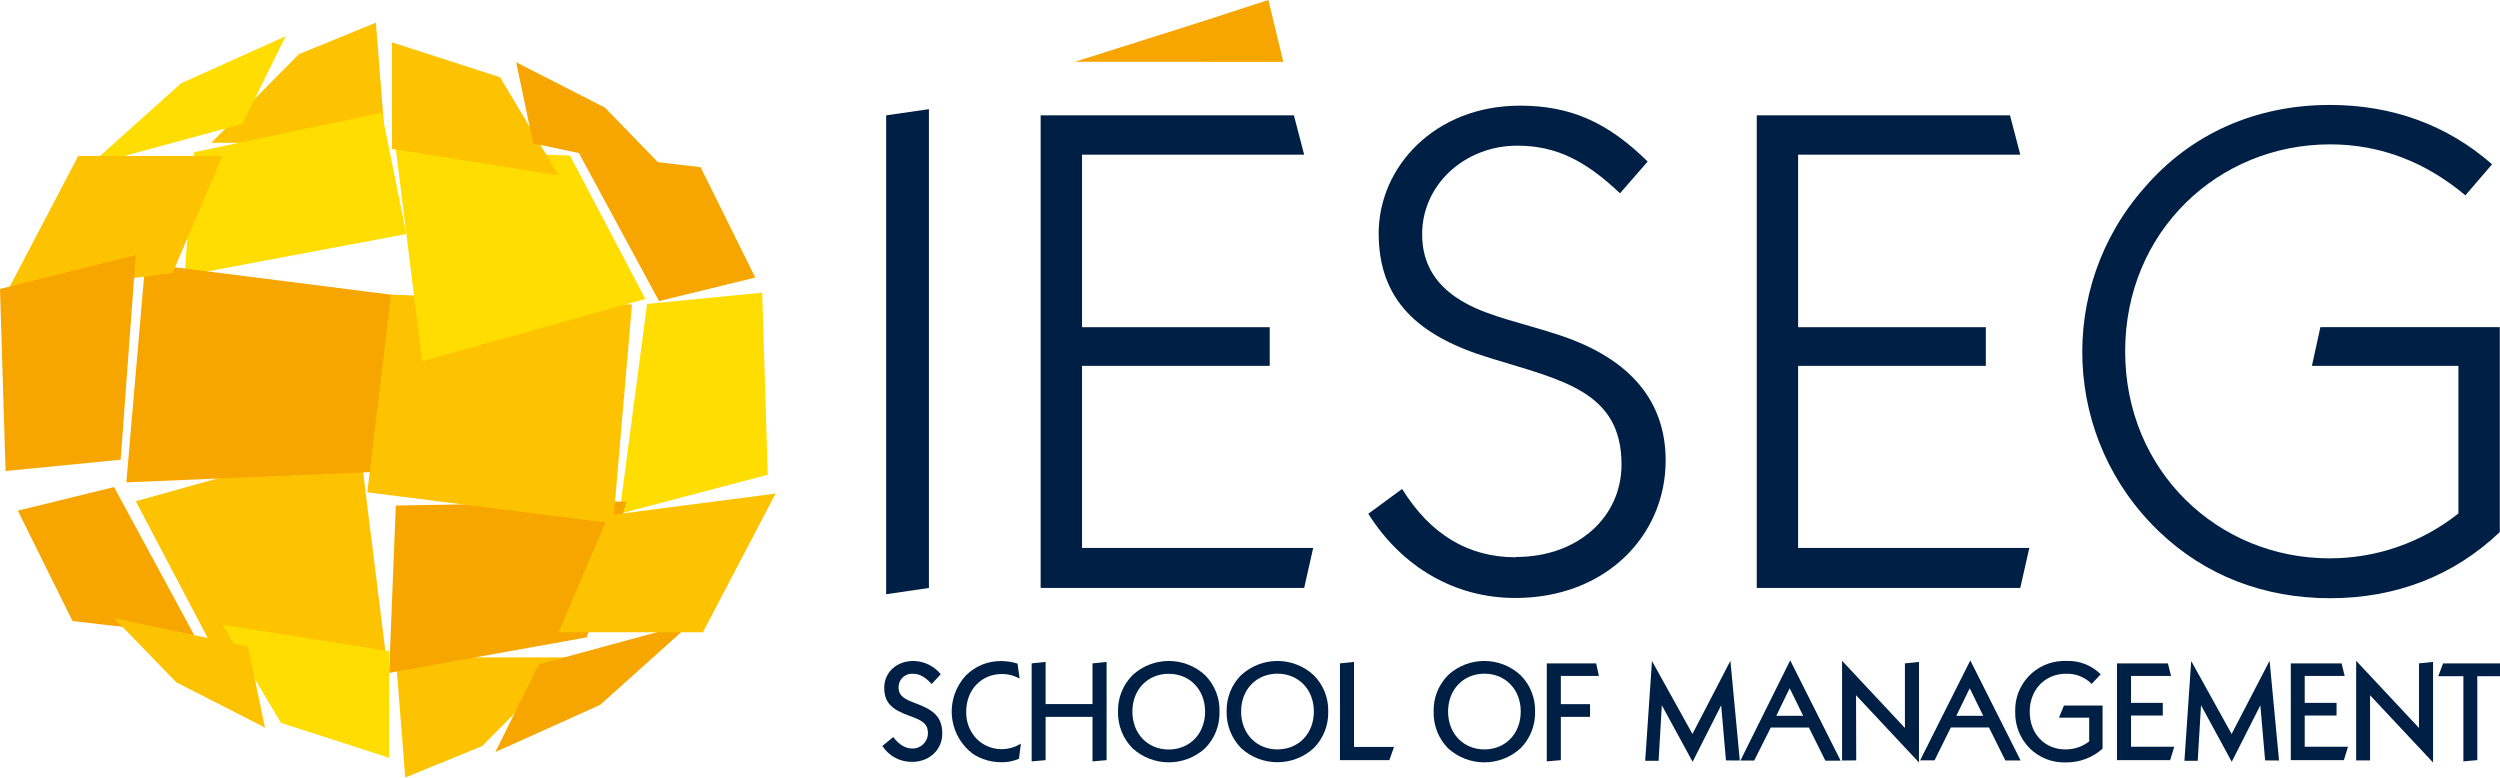
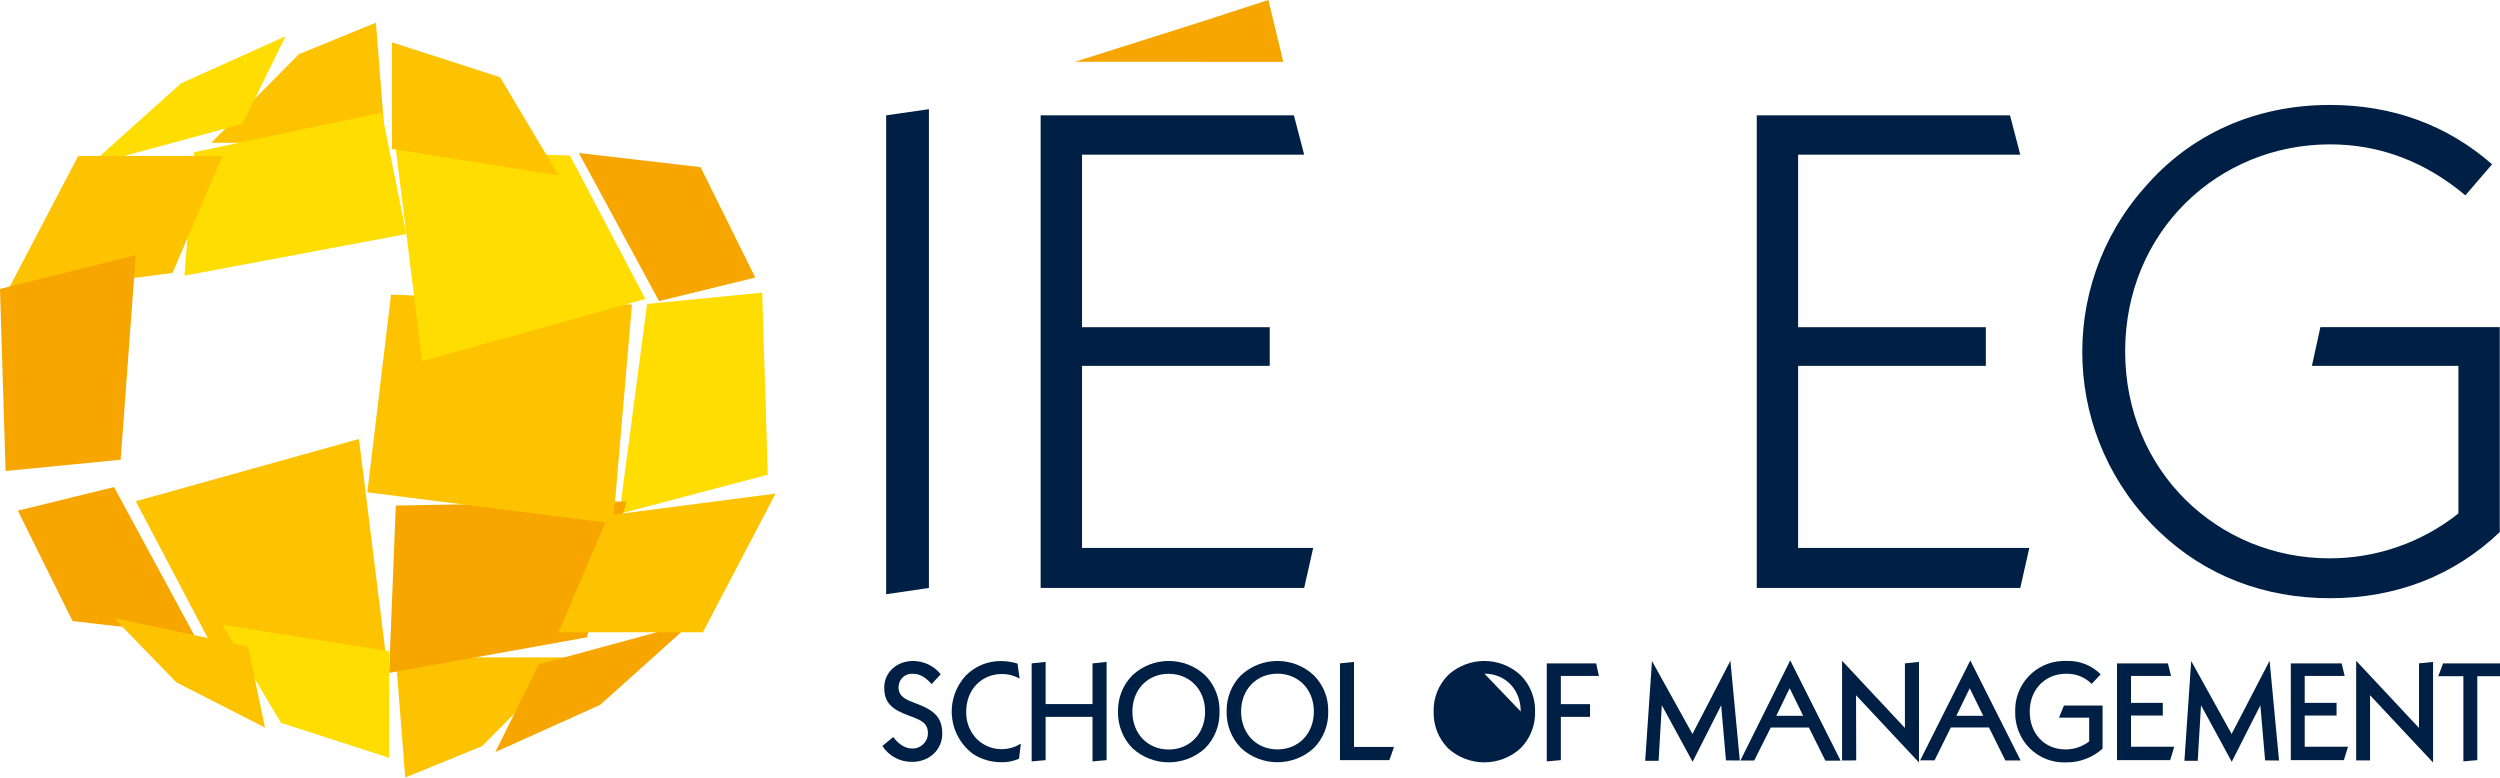
<svg xmlns="http://www.w3.org/2000/svg" id="Calque_2" data-name="Calque 2" viewBox="0 0 964.62 300">
  <defs>
    <style>
      .cls-1 {
        fill: #fd0;
      }

      .cls-2 {
        fill: #f7a600;
      }

      .cls-3 {
        fill: #fdc300;
      }

      .cls-4 {
        fill: #001f44;
      }
    </style>
  </defs>
  <g id="Calque_1-2" data-name="Calque 1">
    <g id="Calque_2-2" data-name="Calque 2">
      <g id="Layer_1" data-name="Layer 1">
        <polygon class="cls-3" points="148.7 55.09 145.04 8.74 115.35 20.88 81.51 55.09 148.7 55.09" />
        <polygon class="cls-1" points="147.3 43.47 74.95 58.73 71.17 106.37 156.79 90.29 147.3 43.47" />
        <polygon class="cls-2" points="6.88 197.04 27.99 239.63 74.95 245.09 44.01 187.93 6.88 197.04" />
        <polygon class="cls-3" points="52.38 193.4 81.51 248.73 148.7 251.27 138.5 169.38 52.38 193.4" />
        <polygon class="cls-1" points="85.87 241.08 150.14 251.27 150.14 292.4 108.44 278.93 85.87 241.08" />
        <polygon class="cls-1" points="296.24 183.16 294.09 112.91 249.68 117.27 239 198.26 296.24 183.16" />
        <polygon class="cls-2" points="291.42 107.09 270.31 64.49 223.35 59.04 254.29 116.18 291.42 107.09" />
        <polygon class="cls-3" points="152.72 253.66 156.36 300 186.05 287.87 219.91 253.66 152.72 253.66" />
-         <polygon class="cls-2" points="56.02 101.68 48.75 186.12 152.69 181.74 150.88 113.69 56.02 101.68" />
        <polygon class="cls-2" points="226.45 245.9 150.14 259.64 152.72 195.06 241.74 193.47 226.45 245.9" />
        <polygon class="cls-3" points="236.57 201.97 243.85 117.52 150.88 113.67 141.73 189.97 236.57 201.97" />
        <polygon class="cls-1" points="249.02 115.35 219.91 60.03 152.72 57.48 162.9 139.37 249.02 115.35" />
        <polygon class="cls-3" points="215.53 67.67 151.26 57.48 151.26 16.34 192.97 29.81 215.53 67.67" />
        <polygon class="cls-3" points="102.25 280.74 95.7 249.45 44.01 238.53 68.04 263.28 102.25 280.74" />
-         <polygon class="cls-2" points="199.16 24.02 205.72 55.33 257.39 66.23 233.37 41.49 199.16 24.02" />
        <polygon class="cls-1" points="110.25 13.95 93.52 47.8 34.55 63.81 69.85 32.15 110.25 13.95" />
        <polygon class="cls-2" points="489.39 0 495.17 23.87 414.76 23.84 462.81 8.62 489.39 0" />
        <polygon class="cls-2" points="191.14 290.17 207.9 256.31 266.86 240.3 231.55 271.98 191.14 290.17" />
        <polygon class="cls-3" points="271.22 243.95 299.25 190.44 234.83 198.81 215.53 243.95 271.22 243.95" />
        <polygon class="cls-3" points="30.18 60.17 2.15 113.67 66.58 105.32 85.87 60.17 30.18 60.17" />
        <polygon class="cls-2" points="0 111.49 2.15 181.74 46.56 177.38 52.38 98.42 0 111.49" />
        <polygon class="cls-4" points="341.92 44.5 358.42 42.12 358.42 226.86 341.92 229.28 341.92 44.5" />
        <polygon class="cls-4" points="401.53 44.5 499.25 44.5 503.21 59.69 417.5 59.69 417.5 126.24 489.92 126.24 489.92 141.17 417.5 141.17 417.5 211.43 506.69 211.43 503.21 226.86 401.53 226.86 401.53 44.5" />
-         <path class="cls-4" d="M584.94,214.91c23.96,0,40.72-15.46,40.72-35.69,0-28.23-22.9-32.49-50.57-41.02-28.22-8.52-43.13-22.62-43.13-48.17s21.59-49.26,54.52-49.26c19.46,0,33.89,6.39,49.27,21.57l-10.67,12.24c-13.26-12.52-24.5-18.37-39.66-18.37-20.19,0-36.69,14.98-36.69,34.14,0,11.79,5.58,20.51,16.75,26.62,9.59,5.33,22.38,7.74,36.75,12.51,26.86,9.06,40.46,25.3,40.46,48.21,0,28.73-22.88,53.04-58.04,53.04-23.15,0-43.64-11.79-56.7-32.49l13.05-9.58c10.92,17.58,25.56,26.37,43.91,26.37" />
        <polygon class="cls-4" points="677.84 44.5 775.56 44.5 779.52 59.69 693.8 59.69 693.8 126.24 766.23 126.24 766.23 141.17 693.8 141.17 693.8 211.43 783 211.43 779.52 226.86 677.84 226.86 677.84 44.5" />
        <path class="cls-4" d="M964.54,205.29c-17.56,16.77-39.93,25.53-65.48,25.53s-48.18-8.77-65.76-25.53c-37.4-35.48-40.01-94.2-5.89-132.86,17.83-20.76,42.88-31.94,71.61-31.94,23.96,0,45.25,7.72,62.55,22.9l-10.31,11.98c-15.46-13-33.03-19.67-52.19-19.67-43.13,0-79.08,33.55-79.08,79.87s35.95,79.86,78.81,79.86c18.07.04,35.62-6.07,49.77-17.31v-56.95h-56.52l3.27-14.94h69.22v79.06Z" />
        <path class="cls-4" d="M344.66,284.38c2.12,2.87,4.69,4.42,7.18,4.42,3.25.17,6.02-2.33,6.19-5.58,0-.11,0-.21,0-.32,0-3.86-2.46-5.01-7.23-6.75-6.63-2.39-9.62-4.95-9.62-10.81s4.73-10.31,11.21-10.31c4.12.04,8,1.91,10.59,5.11l-3.49,3.79c-2.43-2.65-4.63-3.96-7.18-3.96-2.84-.24-5.34,1.86-5.58,4.7-.01.16-.02.32-.02.48,0,3.52,2.45,4.67,6.69,6.25,6.85,2.55,10.17,5.23,10.17,11.7,0,6.01-4.79,10.86-11.63,10.86-4.63.08-8.98-2.24-11.48-6.14l4.18-3.42Z" />
        <path class="cls-4" d="M386.58,294.09c-3.96.08-7.85-1.04-11.17-3.2-9.03-6.74-10.88-19.51-4.15-28.54.48-.64,1-1.26,1.55-1.84,3.58-3.55,8.44-5.51,13.48-5.44,2.14.01,4.27.34,6.32.97l.81,5.81c-2.11-1.19-4.49-1.81-6.91-1.78-7.76,0-13.7,6.03-13.7,14.5-.12,3.87,1.31,7.63,3.96,10.45,2.5,2.54,5.9,3.99,9.46,4.04,1.76.04,3.52-.26,5.17-.88.86-.36,1.7-.78,2.5-1.25l-.71,5.82c-2.09.91-4.35,1.38-6.63,1.36" />
        <polygon class="cls-4" points="398.06 255.96 403.45 255.4 403.45 271.67 421.54 271.67 421.54 255.96 426.98 255.4 426.98 293.3 421.54 293.78 421.54 276.6 403.45 276.6 403.45 293.3 398.06 293.78 398.06 255.96" />
        <path class="cls-4" d="M436.98,260.51c7.9-7.3,20.09-7.3,27.99,0,3.71,3.72,5.73,8.81,5.58,14.07.15,5.28-1.87,10.39-5.58,14.14-7.93,7.23-20.06,7.23-27.99,0-3.7-3.76-5.72-8.87-5.6-14.14-.13-5.26,1.89-10.34,5.6-14.07M464.98,274.58c0-8.59-6-14.6-14.04-14.6s-14.01,6.01-14.01,14.6,5.98,14.62,14.01,14.62,14.04-6.01,14.04-14.62" />
        <path class="cls-4" d="M478.89,260.51c7.9-7.3,20.09-7.3,27.99,0,3.72,3.7,5.76,8.78,5.61,14.03.15,5.29-1.88,10.4-5.61,14.14-7.93,7.23-20.06,7.23-27.99,0-3.69-3.77-5.71-8.87-5.6-14.14-.12-5.26,1.9-10.33,5.6-14.07M506.95,274.54c0-8.59-6-14.6-14.04-14.6s-14.03,6.01-14.03,14.6,5.98,14.62,14.03,14.62,14.04-6.01,14.04-14.62" />
        <polygon class="cls-4" points="517.02 255.96 522.44 255.4 522.44 288.21 537.88 288.21 536.08 293.3 517.02 293.3 517.02 255.96" />
-         <path class="cls-4" d="M558.72,260.51c7.9-7.3,20.09-7.3,27.99,0,3.72,3.72,5.74,8.81,5.6,14.07.14,5.28-1.88,10.39-5.6,14.14-7.93,7.24-20.07,7.24-27.99,0-3.7-3.78-5.71-8.9-5.55-14.19-.14-5.26,1.89-10.35,5.61-14.07M586.77,274.54c0-8.59-5.97-14.6-14-14.6s-14.03,6.01-14.03,14.6,5.97,14.62,14.03,14.62,14-6.01,14-14.62" />
+         <path class="cls-4" d="M558.72,260.51c7.9-7.3,20.09-7.3,27.99,0,3.72,3.72,5.74,8.81,5.6,14.07.14,5.28-1.88,10.39-5.6,14.14-7.93,7.24-20.07,7.24-27.99,0-3.7-3.78-5.71-8.9-5.55-14.19-.14-5.26,1.89-10.35,5.61-14.07M586.77,274.54c0-8.59-5.97-14.6-14-14.6" />
        <polygon class="cls-4" points="596.82 255.96 615.88 255.96 616.93 260.82 602.25 260.82 602.25 271.7 613.51 271.7 613.51 276.6 602.25 276.6 602.25 293.3 596.82 293.78 596.82 255.96" />
        <polygon class="cls-4" points="637.41 255.05 653.03 283.2 667.67 254.96 671.3 293.44 665.96 293.4 664.11 272.15 653.09 293.93 641.21 272.12 639.97 293.56 634.79 293.56 637.41 255.05" />
        <polygon class="cls-4" points="845.47 255.05 861.07 283.2 875.72 254.96 879.36 293.44 873.99 293.4 872.15 272.15 861.12 293.93 849.26 272.12 847.99 293.56 842.85 293.56 845.47 255.05" />
        <path class="cls-4" d="M690.75,254.8l19.45,38.69h-5.89l-6.35-12.76h-14.73l-6.37,12.72h-5.32l19.21-38.65ZM695.76,276.2l-5.22-10.65-5.16,10.65h10.37Z" />
        <polygon class="cls-4" points="710.76 254.96 735.01 280.88 735.01 255.96 740.44 255.4 740.44 294.21 716.15 268.26 716.22 293.4 710.76 293.44 710.76 254.96" />
        <path class="cls-4" d="M760.23,254.8l19.42,38.62h-5.89l-6.32-12.72h-14.73l-6.26,12.67h-5.58l19.38-38.57ZM765.23,276.2l-5.22-10.65-5.16,10.65h10.37Z" />
        <path class="cls-4" d="M797.17,294.17c-5.22.21-10.3-1.76-14.01-5.44-3.73-3.75-5.75-8.86-5.6-14.14-.33-10.47,7.88-19.22,18.35-19.56.46-.01.92-.01,1.38,0,4.95-.22,9.76,1.65,13.26,5.14l-3.48,3.7c-2.62-2.62-6.2-4.03-9.9-3.9-8.04,0-14.01,6.03-14.01,14.62s5.81,14.57,13.75,14.57c3.33.04,6.57-1.05,9.19-3.09v-9.15h-11.65l1.92-4.7h14.9v16.66c-3.87,3.46-8.89,5.35-14.09,5.29" />
        <polygon class="cls-4" points="816.84 255.96 836.48 255.96 837.7 260.82 822.25 260.82 822.25 271.21 834.51 271.21 834.51 276.1 822.25 276.1 822.25 288.12 838.93 288.12 837.35 293.3 816.84 293.3 816.84 255.96" />
        <polygon class="cls-4" points="883.9 255.96 903.51 255.96 904.69 260.82 889.27 260.82 889.27 271.21 901.56 271.21 901.56 276.1 889.27 276.1 889.27 288.12 905.98 288.12 904.38 293.3 883.9 293.3 883.9 255.96" />
        <polygon class="cls-4" points="909.12 254.96 933.36 280.88 933.36 255.96 938.79 255.4 938.79 294.21 914.48 268.26 914.48 293.41 909.12 293.4 909.12 254.96" />
        <polygon class="cls-4" points="950.49 260.9 940.8 260.9 942.66 255.96 964.62 255.96 964.62 260.9 955.86 260.9 955.86 293.3 950.49 293.77 950.49 260.9" />
      </g>
    </g>
  </g>
</svg>